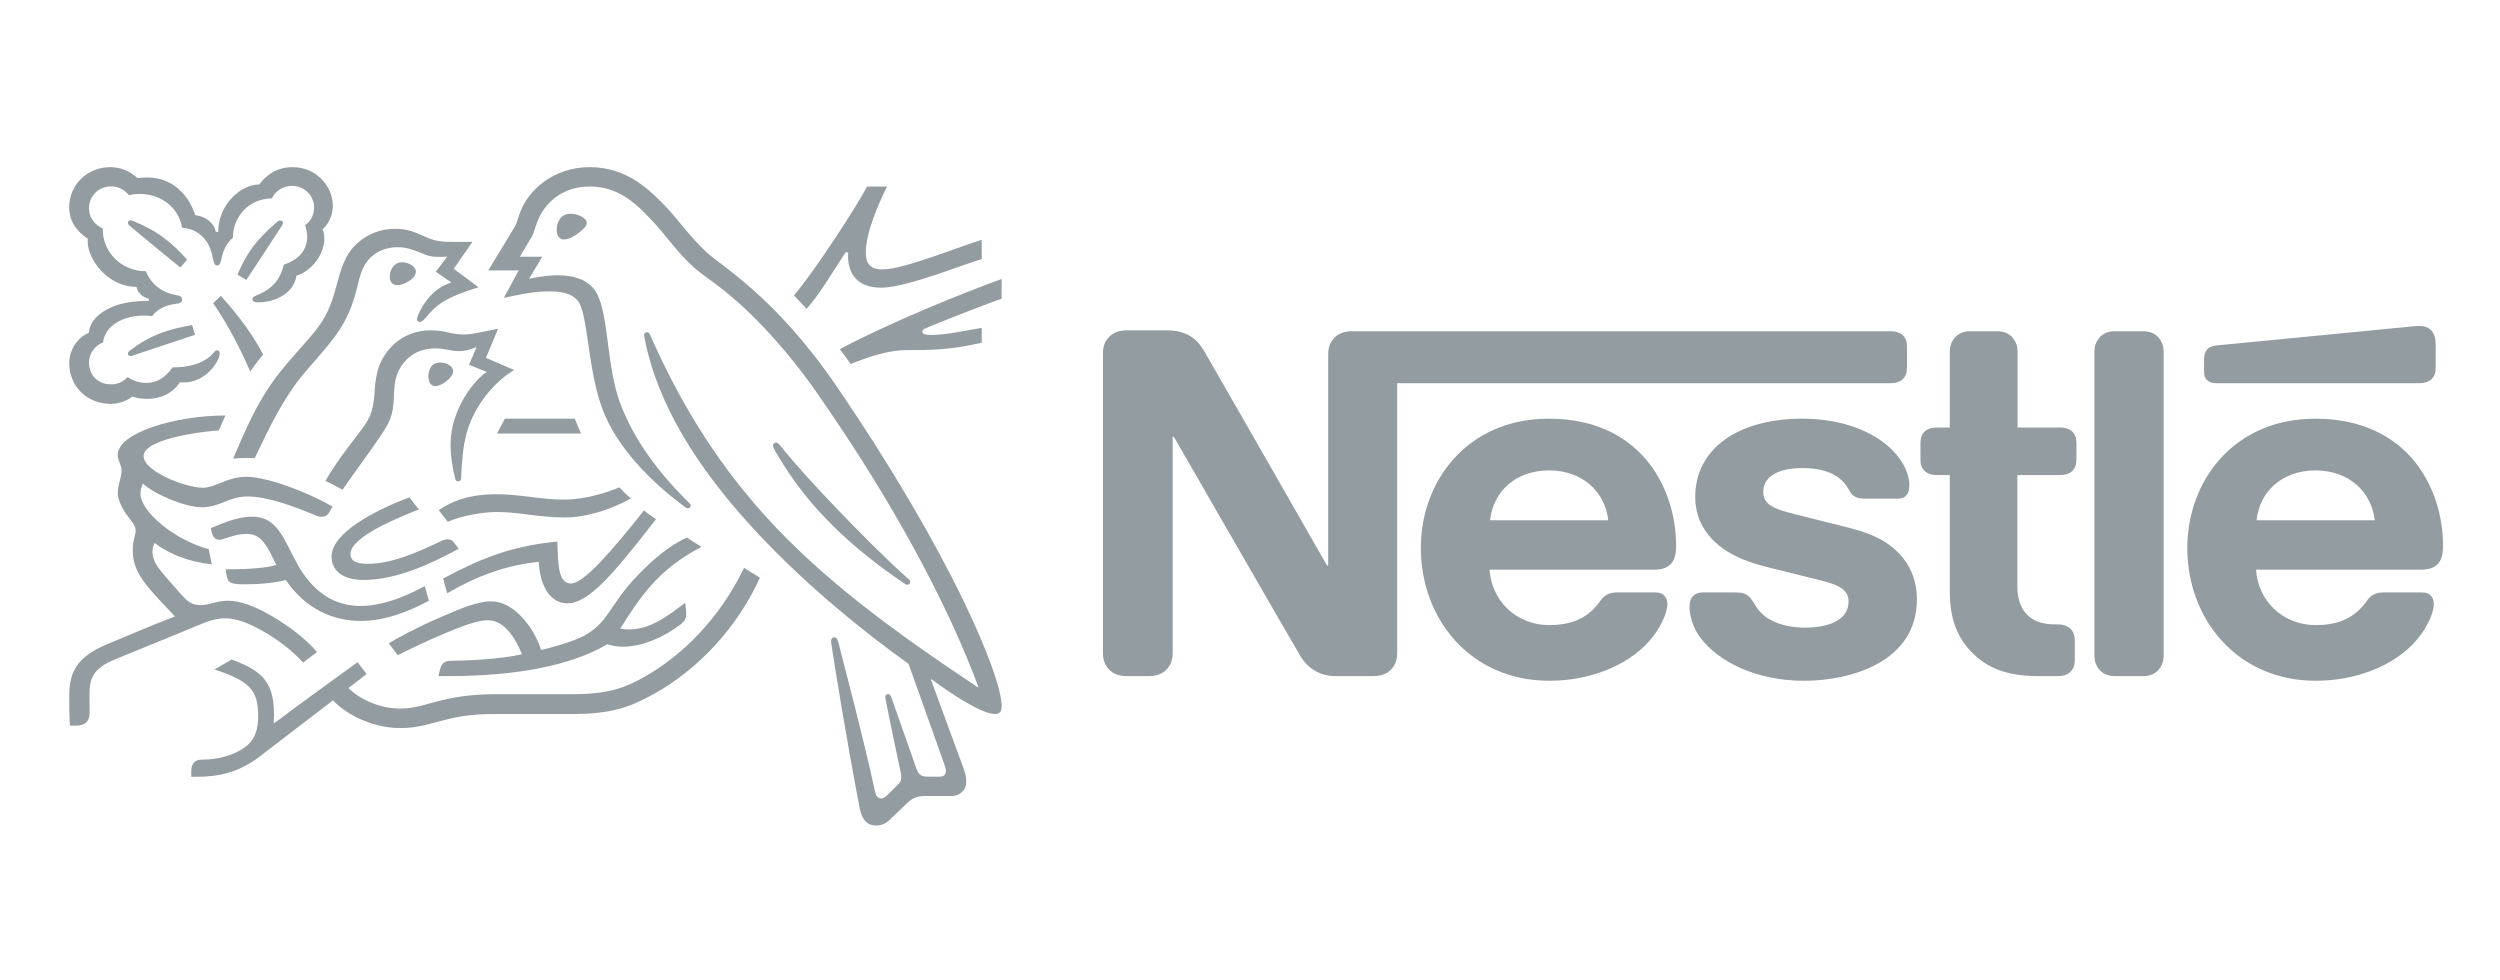
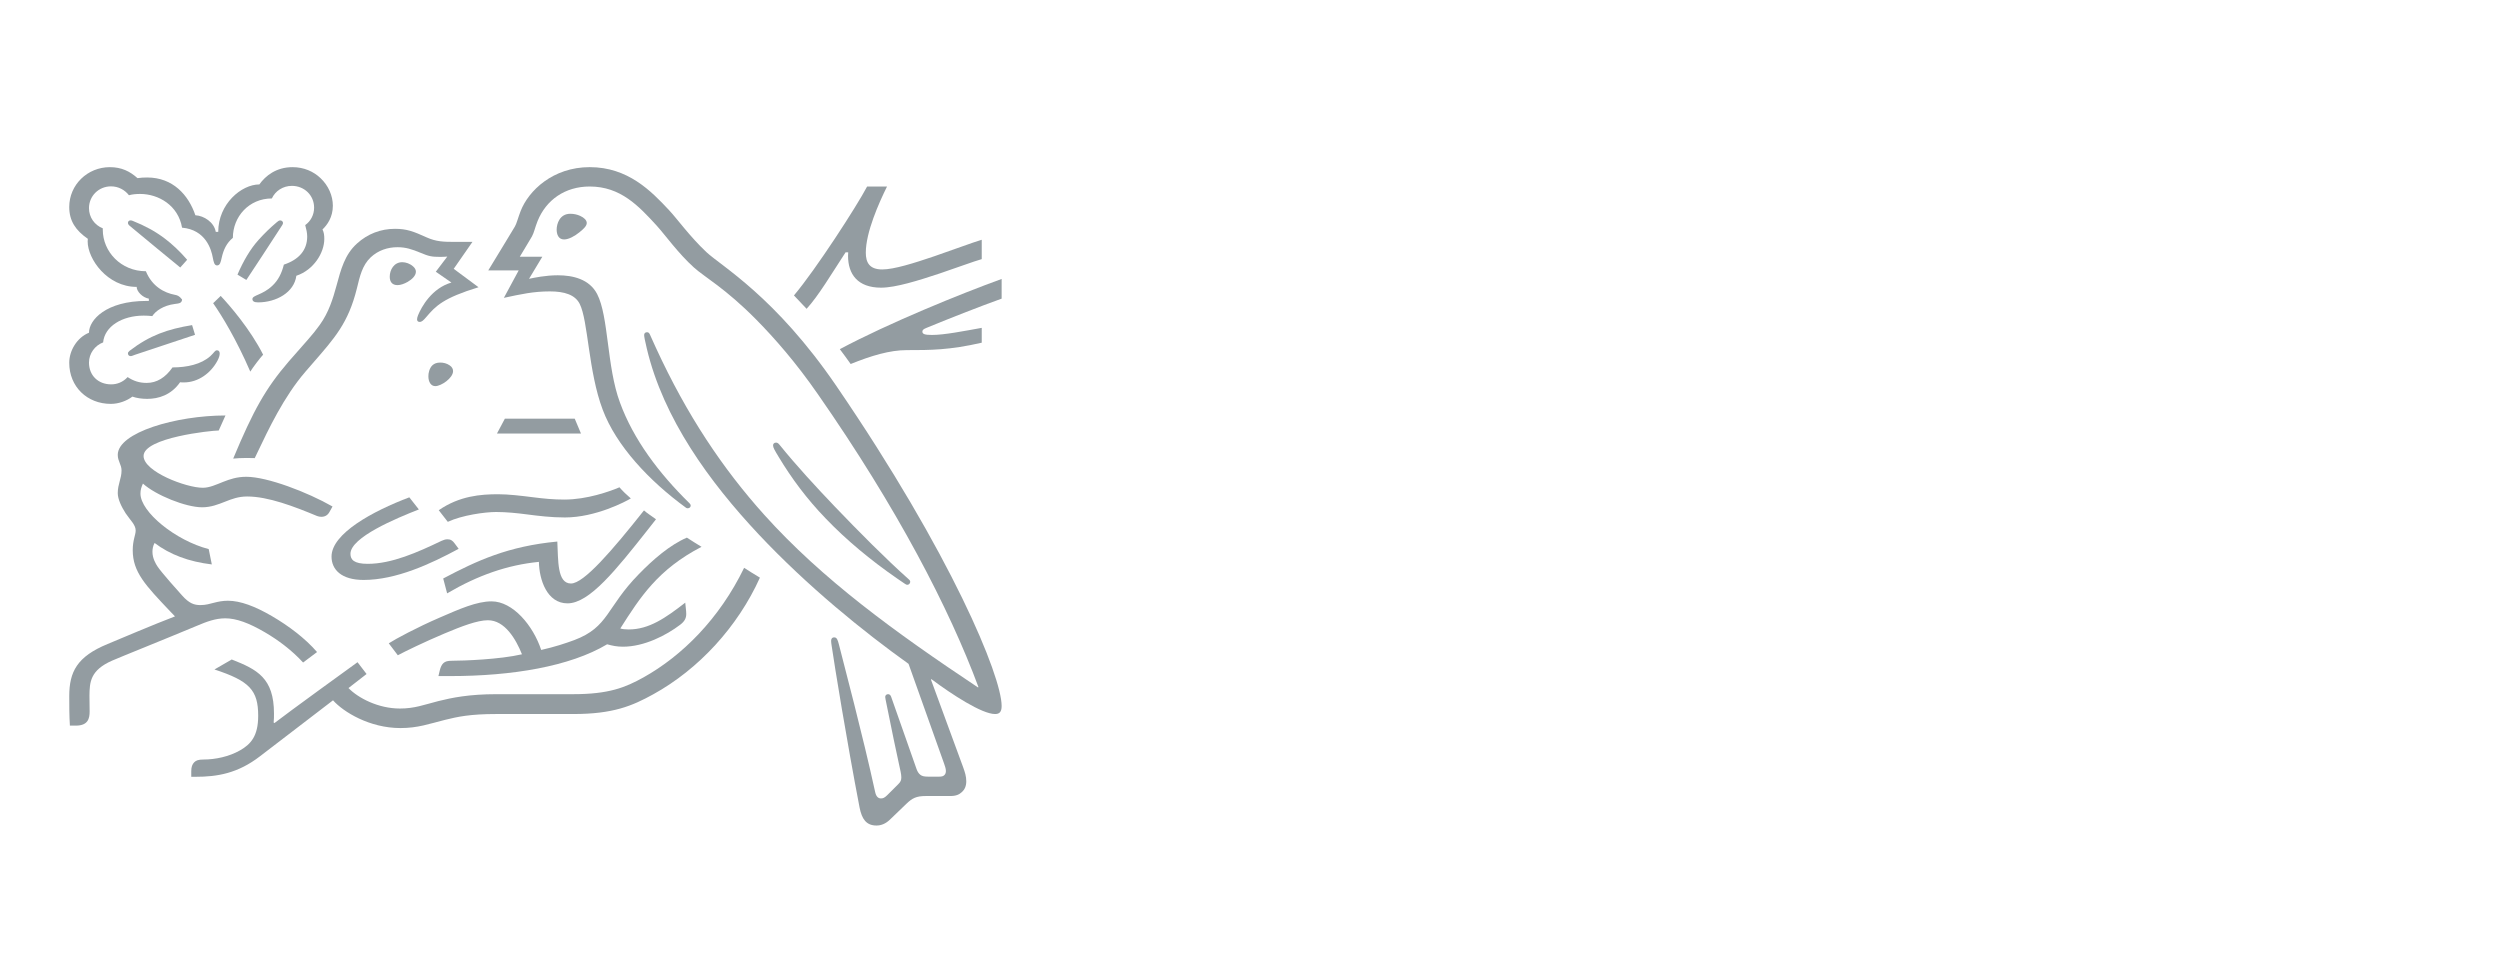
<svg xmlns="http://www.w3.org/2000/svg" width="204" height="80" viewBox="0 0 204 80" fill="none">
  <g clip-path="url(#clip0_392_33)">
    <mask id="mask0_392_33" style="mask-type:luminance" maskUnits="userSpaceOnUse" x="-576" y="-25" width="818" height="990">
      <path d="M-575.449 964.039H241.964V-24.377H-575.449V964.039Z" fill="white" />
    </mask>
    <g mask="url(#mask0_392_33)">
-       <path d="M108.803 27.654C108.533 27.976 108.38 28.335 108.38 28.96V46.144H108.283C108.283 46.144 98.698 29.376 98.235 28.601C97.907 28.051 97.541 27.673 97.058 27.389C96.576 27.124 96.074 26.954 95.111 26.954H91.948C91.215 26.954 90.752 27.2 90.424 27.579C90.154 27.9 89.999 28.26 89.999 28.884V53.241C89.999 53.866 90.154 54.226 90.424 54.548C90.752 54.926 91.215 55.171 91.948 55.171H93.741C94.474 55.171 94.937 54.926 95.265 54.548C95.534 54.226 95.689 53.866 95.689 53.241V35.641H95.786C95.786 35.641 105.737 52.938 106.143 53.582C106.701 54.49 107.646 55.171 108.996 55.171H112.063C112.795 55.171 113.259 54.926 113.587 54.548C113.856 54.226 114.01 53.866 114.01 53.241V31.268H154.298C154.704 31.268 155.012 31.156 155.244 30.967C155.494 30.739 155.61 30.436 155.61 29.982V28.317C155.61 27.862 155.494 27.559 155.244 27.332C155.012 27.143 154.704 27.029 154.298 27.029H110.327C109.595 27.029 109.131 27.276 108.803 27.654ZM126.392 34.164C119.7 34.164 115.939 39.294 115.939 44.706C115.939 50.479 119.97 55.551 126.431 55.551C129.652 55.551 132.814 54.358 134.626 52.257C135.418 51.349 136.055 50.08 136.055 49.305C136.055 49.04 135.996 48.813 135.843 48.643C135.688 48.454 135.456 48.34 135.051 48.34H131.946C131.329 48.34 130.905 48.566 130.596 49.021C129.69 50.327 128.378 51.008 126.45 51.008C123.556 51.008 121.687 48.85 121.552 46.485H134.975C135.572 46.485 135.996 46.352 136.286 46.069C136.614 45.766 136.768 45.33 136.768 44.516C136.768 42.038 135.977 39.464 134.319 37.495C132.622 35.508 130.037 34.164 126.392 34.164ZM147.085 34.164C141.801 34.164 138.33 36.625 138.33 40.561C138.33 41.961 138.851 43.097 139.699 43.986C140.683 45.028 142.091 45.747 144.136 46.258L148.551 47.355C149.766 47.658 150.846 48.018 150.846 49.058C150.846 50.668 149.11 51.216 147.26 51.216C146.352 51.216 145.408 51.046 144.636 50.668C144.096 50.402 143.634 50.024 143.306 49.513C143.016 49.077 142.921 48.755 142.477 48.51C142.206 48.358 141.878 48.34 141.435 48.34H139.043C138.523 48.34 138.273 48.491 138.099 48.699C137.926 48.907 137.867 49.21 137.867 49.513C137.867 50.27 138.137 51.216 138.774 52.068C140.239 53.998 143.306 55.551 147.22 55.551C151.078 55.551 156.421 53.979 156.421 48.907C156.421 47.602 156.034 46.485 155.32 45.577C154.414 44.422 153.123 43.627 150.924 43.078L146.546 41.98C144.733 41.527 143.884 41.205 143.884 40.106C143.884 39.047 144.849 38.195 147.085 38.195C148.397 38.195 149.593 38.48 150.365 39.275C151 39.938 150.886 40.278 151.387 40.542C151.695 40.694 152.042 40.694 152.583 40.694H154.761C155.109 40.694 155.36 40.638 155.551 40.428C155.707 40.258 155.803 39.994 155.803 39.558C155.803 38.574 155.147 37.306 153.991 36.341C152.448 35.034 150.018 34.164 147.085 34.164ZM159.101 34.884H158.021C157.616 34.884 157.308 34.997 157.077 35.186C156.825 35.414 156.709 35.717 156.709 36.17V37.477C156.709 37.931 156.825 38.233 157.077 38.461C157.308 38.65 157.616 38.764 158.021 38.764H159.101V48.207C159.101 50.629 159.776 52.143 161.029 53.355C162.186 54.471 163.691 55.171 166.314 55.171H167.952C168.358 55.171 168.666 55.059 168.898 54.87C169.148 54.642 169.303 54.338 169.303 53.885V52.238C169.303 51.784 169.148 51.482 168.898 51.254C168.666 51.065 168.358 50.951 167.952 50.951H167.721C166.68 50.951 165.967 50.687 165.484 50.232C164.906 49.702 164.616 48.888 164.616 47.829V38.764H168.127C168.532 38.764 168.841 38.65 169.072 38.461C169.322 38.233 169.438 37.931 169.438 37.477V36.17C169.438 35.717 169.322 35.414 169.072 35.186C168.841 34.997 168.532 34.884 168.127 34.884H164.636V28.714C164.636 28.221 164.481 27.862 164.25 27.579C163.96 27.238 163.556 27.029 162.959 27.029H160.779C160.18 27.029 159.776 27.238 159.486 27.579C159.255 27.862 159.101 28.221 159.101 28.714V34.884ZM170.904 53.487C170.904 53.979 171.057 54.338 171.29 54.623C171.578 54.963 171.984 55.171 172.581 55.171H174.876C175.475 55.171 175.879 54.963 176.169 54.623C176.4 54.338 176.554 53.979 176.554 53.487V28.715C176.554 28.223 176.4 27.863 176.169 27.579C175.879 27.238 175.475 27.029 174.876 27.029H172.581C171.984 27.029 171.578 27.238 171.29 27.579C171.057 27.863 170.904 28.223 170.904 28.715V53.487ZM121.59 42.453C121.84 40.125 123.654 38.385 126.411 38.385C129.112 38.385 130.982 40.125 131.233 42.453H121.59ZM197.441 31.268C197.845 31.268 198.154 31.156 198.385 30.967C198.637 30.739 198.753 30.436 198.753 29.982V28.221C198.753 27.54 198.618 27.2 198.385 26.954C198.173 26.726 197.826 26.595 197.441 26.595C197.132 26.595 196.824 26.632 196.304 26.689L180.912 28.184C180.47 28.221 180.258 28.354 180.103 28.524C179.93 28.714 179.852 28.96 179.852 29.301V30.284C179.852 30.664 179.93 30.834 180.065 30.985C180.237 31.175 180.489 31.268 180.836 31.268H197.441ZM188.936 34.164C182.244 34.164 178.483 39.294 178.483 44.706C178.483 50.479 182.514 55.551 188.974 55.551C192.196 55.551 195.358 54.358 197.17 52.257C197.962 51.349 198.598 50.08 198.598 49.305C198.598 49.04 198.54 48.813 198.385 48.643C198.232 48.454 198 48.34 197.595 48.34H194.49C193.873 48.34 193.449 48.566 193.14 49.021C192.234 50.327 190.922 51.008 188.994 51.008C186.1 51.008 184.229 48.85 184.095 46.485H197.557C198.154 46.485 198.579 46.352 198.868 46.069C199.196 45.766 199.35 45.33 199.35 44.516C199.35 42.038 198.559 39.464 196.901 37.495C195.204 35.508 192.581 34.164 188.936 34.164ZM184.134 42.453C184.385 40.125 186.197 38.385 188.955 38.385C191.656 38.385 193.525 40.125 193.777 42.453H184.134Z" fill="#939CA1" />
      <path d="M68.248 31.495C63.256 24.187 58.869 21.725 57.635 20.566C56.279 19.288 55.246 17.84 54.588 17.142C53.126 15.575 51.233 13.639 48.12 13.639C45.115 13.639 43.129 15.561 42.484 17.221C42.297 17.695 42.149 18.274 42.015 18.485C41.72 18.96 40.392 21.184 39.841 22.067H42.324L41.116 24.305C42.525 24.002 43.531 23.778 44.873 23.778C46.067 23.778 46.926 24.056 47.301 24.792C48 26.163 48 30.309 49.181 33.432C50.281 36.366 52.965 39.237 55.984 41.437C56.023 41.462 56.064 41.476 56.118 41.476C56.265 41.476 56.36 41.371 56.36 41.265C56.36 41.186 56.332 41.134 56.265 41.068C53.742 38.592 51.69 35.854 50.59 32.852C49.502 29.929 49.677 25.819 48.724 23.989C48.093 22.778 46.752 22.463 45.517 22.463C44.524 22.463 43.598 22.66 43.169 22.751L44.255 20.947H42.417C42.806 20.277 43.208 19.657 43.41 19.288C43.584 18.972 43.652 18.577 43.867 18.038C44.564 16.312 46.107 15.219 48.12 15.219C50.643 15.219 52.119 16.812 53.581 18.406C54.252 19.143 55.352 20.684 56.627 21.83C57.499 22.619 59.164 23.502 61.727 26.097C63.203 27.598 64.92 29.546 66.731 32.154C73.213 41.462 77.466 49.666 79.842 56.066L79.802 56.093C72.999 51.562 67.107 47.283 62.358 42.003C58.989 38.25 56.064 33.905 53.514 28.361C53.339 27.992 53.193 27.65 53.032 27.295C52.965 27.15 52.898 27.11 52.79 27.11C52.656 27.11 52.562 27.202 52.562 27.334C52.562 27.478 52.629 27.795 52.776 28.427C54.132 34.168 57.889 39.316 61.901 43.596C65.9 47.85 70.421 51.51 74.138 54.171L77.037 62.307C77.104 62.506 77.185 62.716 77.185 62.913C77.185 63.058 77.144 63.176 77.051 63.255C76.97 63.335 76.864 63.375 76.622 63.375H75.75C75.374 63.375 75.225 63.321 75.091 63.217C74.957 63.111 74.864 62.952 74.796 62.769C74.542 62.004 73.011 57.725 72.717 56.856C72.662 56.699 72.568 56.645 72.462 56.645C72.328 56.645 72.233 56.751 72.233 56.869C72.233 56.975 72.273 57.093 72.341 57.462C72.73 59.41 73.186 61.596 73.373 62.427C73.455 62.807 73.548 63.164 73.548 63.427C73.548 63.663 73.495 63.796 73.294 63.993L72.395 64.889C72.18 65.1 72.058 65.152 71.885 65.152C71.67 65.152 71.495 65.007 71.415 64.638C70.395 59.963 68.852 54.171 68.449 52.563C68.355 52.209 68.288 52.01 68.073 52.01C67.886 52.01 67.819 52.142 67.819 52.3C67.819 52.418 67.845 52.563 67.859 52.669C68.101 54.328 69.081 60.372 70.14 65.889C70.328 66.838 70.69 67.363 71.523 67.363C71.899 67.363 72.259 67.218 72.596 66.903C73.146 66.363 73.306 66.218 73.965 65.586C74.434 65.138 74.756 64.955 75.561 64.955H77.547C78.017 64.955 78.271 64.837 78.499 64.625C78.714 64.428 78.848 64.151 78.848 63.756C78.848 63.348 78.741 63.019 78.594 62.61C78.084 61.268 76.447 56.724 75.963 55.447L76.004 55.421C77.681 56.672 80.123 58.265 81.197 58.265C81.532 58.265 81.734 58.12 81.734 57.607C81.734 55.185 77.628 45.216 68.248 31.495Z" fill="#939CA1" />
-       <path d="M22.182 16.194C22.464 15.588 23.082 15.167 23.82 15.167C24.826 15.167 25.631 15.931 25.631 16.945C25.631 17.537 25.349 18.052 24.906 18.367C25 18.71 25.067 19.012 25.067 19.302C25.067 20.408 24.396 21.185 23.162 21.594C23.001 22.264 22.706 22.87 22.222 23.318C21.417 24.081 20.598 24.081 20.598 24.398C20.598 24.57 20.72 24.674 21.055 24.674C22.545 24.674 24.007 23.859 24.182 22.502C25.605 22.028 26.463 20.619 26.463 19.5C26.463 19.209 26.435 18.96 26.315 18.724C26.705 18.354 27.161 17.722 27.161 16.787C27.161 15.97 26.798 15.142 26.154 14.535C25.591 13.995 24.798 13.64 23.873 13.64C22.531 13.64 21.659 14.352 21.163 15.049C19.699 15.049 17.808 16.642 17.808 18.921H17.607C17.471 18.131 16.641 17.603 15.942 17.564C15.379 15.905 14.104 14.483 12.01 14.483C11.77 14.483 11.475 14.496 11.219 14.535C10.603 13.982 9.918 13.64 8.965 13.64C7.14 13.64 5.65 15.076 5.65 16.892C5.65 18.025 6.173 18.802 7.167 19.487C7.167 19.487 7.153 19.632 7.153 19.697C7.153 21.146 8.763 23.411 11.152 23.411C11.152 23.778 11.622 24.28 12.146 24.371V24.556H11.943C8.657 24.556 7.261 26.111 7.261 27.15C6.281 27.546 5.65 28.612 5.65 29.599C5.65 31.561 7.114 32.957 9.046 32.957C9.69 32.957 10.347 32.708 10.804 32.364C11.138 32.482 11.568 32.548 12.01 32.548C12.937 32.548 13.97 32.233 14.694 31.192C14.802 31.206 14.895 31.206 15.003 31.206C16.184 31.206 17.204 30.441 17.741 29.441C17.875 29.191 17.928 28.994 17.928 28.848C17.928 28.704 17.861 28.585 17.713 28.585C17.526 28.585 17.499 28.757 17.164 29.06C16.412 29.732 15.258 29.981 14.077 29.981C13.5 30.811 12.789 31.246 11.971 31.246C11.367 31.246 10.898 31.087 10.414 30.771C10.025 31.192 9.542 31.364 9.072 31.364C8.013 31.364 7.261 30.64 7.261 29.585C7.261 28.848 7.744 28.191 8.415 27.94C8.535 26.636 9.958 25.754 11.729 25.754C11.957 25.754 12.185 25.767 12.427 25.794C12.695 25.373 13.339 24.925 14.252 24.806C14.44 24.78 14.586 24.767 14.694 24.715C14.802 24.661 14.856 24.556 14.856 24.437C14.856 24.332 14.815 24.24 14.708 24.174C14.614 24.122 14.453 24.096 14.265 24.056C13.419 23.898 12.414 23.384 11.904 22.133C9.877 22.133 8.387 20.54 8.387 18.749V18.631C7.716 18.367 7.261 17.735 7.261 16.984C7.261 15.997 8.052 15.207 9.058 15.207C9.662 15.207 10.186 15.497 10.522 15.931C10.804 15.852 11.125 15.826 11.434 15.826C12.937 15.826 14.547 16.76 14.856 18.578C16.788 18.749 17.245 20.356 17.365 21.028C17.432 21.37 17.485 21.659 17.713 21.659C17.955 21.659 18.009 21.395 18.089 21.04C18.237 20.369 18.492 19.829 19.002 19.408C19.002 17.682 20.317 16.194 22.182 16.194Z" fill="#939CA1" />
+       <path d="M22.182 16.194C22.464 15.588 23.082 15.167 23.82 15.167C24.826 15.167 25.631 15.931 25.631 16.945C25.631 17.537 25.349 18.052 24.906 18.367C25 18.71 25.067 19.012 25.067 19.302C25.067 20.408 24.396 21.185 23.162 21.594C23.001 22.264 22.706 22.87 22.222 23.318C21.417 24.081 20.598 24.081 20.598 24.398C20.598 24.57 20.72 24.674 21.055 24.674C22.545 24.674 24.007 23.859 24.182 22.502C25.605 22.028 26.463 20.619 26.463 19.5C26.463 19.209 26.435 18.96 26.315 18.724C26.705 18.354 27.161 17.722 27.161 16.787C27.161 15.97 26.798 15.142 26.154 14.535C25.591 13.995 24.798 13.64 23.873 13.64C22.531 13.64 21.659 14.352 21.163 15.049C19.699 15.049 17.808 16.642 17.808 18.921H17.607C17.471 18.131 16.641 17.603 15.942 17.564C15.379 15.905 14.104 14.483 12.01 14.483C11.77 14.483 11.475 14.496 11.219 14.535C10.603 13.982 9.918 13.64 8.965 13.64C7.14 13.64 5.65 15.076 5.65 16.892C5.65 18.025 6.173 18.802 7.167 19.487C7.167 19.487 7.153 19.632 7.153 19.697C7.153 21.146 8.763 23.411 11.152 23.411C11.152 23.778 11.622 24.28 12.146 24.371V24.556H11.943C8.657 24.556 7.261 26.111 7.261 27.15C6.281 27.546 5.65 28.612 5.65 29.599C5.65 31.561 7.114 32.957 9.046 32.957C9.69 32.957 10.347 32.708 10.804 32.364C11.138 32.482 11.568 32.548 12.01 32.548C12.937 32.548 13.97 32.233 14.694 31.192C14.802 31.206 14.895 31.206 15.003 31.206C16.184 31.206 17.204 30.441 17.741 29.441C17.875 29.191 17.928 28.994 17.928 28.848C17.928 28.704 17.861 28.585 17.713 28.585C17.526 28.585 17.499 28.757 17.164 29.06C16.412 29.732 15.258 29.981 14.077 29.981C13.5 30.811 12.789 31.246 11.971 31.246C11.367 31.246 10.898 31.087 10.414 30.771C10.025 31.192 9.542 31.364 9.072 31.364C8.013 31.364 7.261 30.64 7.261 29.585C7.261 28.848 7.744 28.191 8.415 27.94C8.535 26.636 9.958 25.754 11.729 25.754C11.957 25.754 12.185 25.767 12.427 25.794C12.695 25.373 13.339 24.925 14.252 24.806C14.44 24.78 14.586 24.767 14.694 24.715C14.802 24.661 14.856 24.556 14.856 24.437C14.614 24.122 14.453 24.096 14.265 24.056C13.419 23.898 12.414 23.384 11.904 22.133C9.877 22.133 8.387 20.54 8.387 18.749V18.631C7.716 18.367 7.261 17.735 7.261 16.984C7.261 15.997 8.052 15.207 9.058 15.207C9.662 15.207 10.186 15.497 10.522 15.931C10.804 15.852 11.125 15.826 11.434 15.826C12.937 15.826 14.547 16.76 14.856 18.578C16.788 18.749 17.245 20.356 17.365 21.028C17.432 21.37 17.485 21.659 17.713 21.659C17.955 21.659 18.009 21.395 18.089 21.04C18.237 20.369 18.492 19.829 19.002 19.408C19.002 17.682 20.317 16.194 22.182 16.194Z" fill="#939CA1" />
      <path d="M26.087 26.519C25.456 27.401 25.001 27.836 23.564 29.494C21.673 31.694 20.679 33.472 19.028 37.422C19.298 37.395 19.687 37.37 20.116 37.37C20.331 37.37 20.504 37.37 20.787 37.382L20.988 36.961C21.915 35.012 23.161 32.378 24.906 30.35L25.51 29.653C27.308 27.586 28.421 26.36 29.12 23.543C29.362 22.542 29.562 21.648 30.247 21.001C30.864 20.422 31.643 20.172 32.434 20.172C33.105 20.172 33.602 20.331 34.327 20.632C34.984 20.909 35.225 20.962 35.923 20.962C36.165 20.962 36.338 20.949 36.5 20.936L35.561 22.173L36.836 23.056C35.238 23.516 34.394 25.031 34.111 25.729C34.057 25.873 34.032 25.966 34.032 26.059C34.032 26.165 34.085 26.269 34.246 26.269C34.42 26.269 34.554 26.138 34.782 25.873C35.561 24.952 36.178 24.319 39.048 23.438L37.023 21.936L38.552 19.738H37.117C36.205 19.738 35.6 19.724 34.809 19.369C33.735 18.882 33.186 18.672 32.233 18.672C31.066 18.672 30.005 19.079 29.133 19.869C28.126 20.777 27.817 21.99 27.456 23.32C27.174 24.346 26.839 25.479 26.087 26.519Z" fill="#939CA1" />
-       <path d="M29.173 35.484C28.408 36.498 27.361 37.827 26.556 39.237C26.812 39.356 27.658 39.804 27.953 39.961C28.878 38.592 30.167 36.907 31.012 35.629C31.777 34.47 32.086 33.97 32.139 32.416C32.153 32.153 32.153 31.902 32.179 31.653C32.246 30.849 32.462 30.033 33.239 29.283C33.816 28.716 34.648 28.427 35.48 28.427C36.285 28.427 36.754 28.65 37.453 28.65C37.949 28.65 38.311 28.532 38.633 28.414L38.889 28.321L38.271 29.771L39.72 30.349C38.795 30.915 36.768 33.352 36.768 36.235C36.768 37.276 36.929 38.236 37.157 39.092C37.185 39.184 37.238 39.277 37.386 39.277C37.52 39.277 37.614 39.198 37.627 39.053L37.641 38.75C37.681 37.867 37.748 36.473 38.11 35.221C38.714 33.114 40.338 31.139 41.961 30.191L39.653 29.204L40.646 26.821L39.56 27.045C38.903 27.176 38.419 27.294 37.842 27.294C37.466 27.294 37.037 27.242 36.527 27.122C36.138 27.031 35.721 26.952 35.132 26.952C34.071 26.952 32.93 27.346 32.153 28.084C30.73 29.414 30.649 30.849 30.555 32.127C30.435 33.825 30.112 34.246 29.173 35.484Z" fill="#939CA1" />
      <path d="M63.605 36.288C63.511 36.17 63.431 36.117 63.324 36.117C63.163 36.117 63.082 36.223 63.082 36.341C63.082 36.526 63.216 36.75 63.552 37.304C64.572 39.002 65.833 40.713 67.39 42.321C69.067 44.071 71.039 45.703 73.146 47.165L73.803 47.613C73.898 47.68 73.965 47.719 74.045 47.719C74.179 47.719 74.274 47.587 74.274 47.481C74.274 47.416 74.246 47.349 74.166 47.283C72.207 45.533 70.1 43.399 68.128 41.346C66.583 39.726 65.001 38.014 63.605 36.288Z" fill="#939CA1" />
      <path d="M20.424 30.324C20.625 29.996 21.229 29.192 21.471 28.942C20.438 26.888 18.747 24.926 18.009 24.148L17.392 24.741C18.104 25.755 19.297 27.717 20.424 30.324Z" fill="#939CA1" />
      <path d="M10.588 18.431C10.467 18.325 10.441 18.259 10.441 18.18C10.441 18.089 10.508 17.983 10.655 17.983C10.709 17.983 10.762 17.997 10.83 18.023C11.823 18.418 12.669 18.879 13.42 19.445C14.05 19.918 14.668 20.499 15.271 21.197L14.708 21.828C14.011 21.261 11.756 19.406 10.588 18.431Z" fill="#939CA1" />
      <path d="M20.102 22.844L19.378 22.409C19.847 21.316 20.425 20.316 21.108 19.565C21.592 19.026 22.048 18.59 22.558 18.157C22.678 18.064 22.745 17.985 22.866 17.985C23.001 17.985 23.095 18.091 23.095 18.195C23.095 18.248 23.068 18.313 23.015 18.393C22.196 19.644 20.598 22.119 20.102 22.844Z" fill="#939CA1" />
      <path d="M11.005 28.953C10.83 29.018 10.749 29.059 10.656 29.059C10.509 29.059 10.44 28.939 10.44 28.847C10.44 28.756 10.481 28.703 10.576 28.623C12.225 27.359 13.675 26.859 15.675 26.529L15.915 27.32L11.005 28.953Z" fill="#939CA1" />
      <path d="M45.423 18.736C45.423 18.274 45.665 17.444 46.537 17.444C46.832 17.444 47.113 17.51 47.342 17.616C47.664 17.761 47.879 17.971 47.879 18.195C47.879 18.433 47.637 18.67 47.275 18.96C46.899 19.262 46.416 19.539 46.027 19.539C45.558 19.539 45.423 19.103 45.423 18.736Z" fill="#939CA1" />
      <path d="M31.803 22.58C31.803 22.014 32.152 21.395 32.823 21.395C33.118 21.395 33.466 21.513 33.722 21.752C33.87 21.883 33.937 22.026 33.937 22.173C33.937 22.489 33.628 22.791 33.266 23.001C32.984 23.16 32.689 23.266 32.435 23.266C32.018 23.266 31.803 23.014 31.803 22.58Z" fill="#939CA1" />
      <path d="M34.956 30.704C34.956 30.573 34.97 30.415 35.023 30.256C35.132 29.915 35.358 29.585 35.923 29.585C36.178 29.585 36.459 29.65 36.687 29.81C36.889 29.941 36.97 30.112 36.97 30.283C36.97 30.849 36.003 31.508 35.52 31.508C35.171 31.508 34.956 31.178 34.956 30.704Z" fill="#939CA1" />
      <path d="M29.67 47.324C27.859 47.324 27.053 46.482 27.053 45.416C27.053 43.545 30.394 41.716 33.4 40.582L34.178 41.571C32.327 42.294 28.597 43.849 28.597 45.192C28.597 45.665 28.879 46.009 30.005 46.009C31.965 46.009 34.072 45.072 36.017 44.138C36.164 44.072 36.339 44.006 36.501 44.006C36.755 44.006 36.916 44.085 37.103 44.348L37.426 44.783C35.158 46.009 32.327 47.324 29.67 47.324Z" fill="#939CA1" />
-       <path d="M34.662 47.824C32.891 48.797 31.052 49.444 29.429 49.444C27.617 49.444 26.007 48.679 24.665 46.69C24.102 45.848 23.659 44.795 23.122 43.86C22.478 42.754 21.78 42.161 20.559 42.161C19.445 42.161 18.358 42.609 17.204 43.096L17.257 43.347C17.352 43.755 17.513 44.044 17.901 44.044C18.076 44.044 18.251 43.966 18.345 43.94C18.989 43.741 19.458 43.569 20.116 43.569C21.122 43.569 21.605 44.15 22.289 45.572L22.545 46.099C21.847 46.336 20.209 46.454 18.989 46.454H18.412L18.506 47.02C18.546 47.258 18.64 47.455 18.841 47.547C19.082 47.665 19.432 47.679 20.036 47.679C21.565 47.679 22.679 47.495 23.323 47.335C24.974 49.747 27.241 50.668 29.429 50.668C31.293 50.668 33.186 49.996 34.998 49.022L34.662 47.824Z" fill="#939CA1" />
      <path d="M36.486 48.418L36.165 47.205C38.928 45.745 41.451 44.573 45.477 44.19C45.558 45.705 45.45 47.614 46.591 47.614C47.637 47.614 49.918 44.967 52.549 41.649C52.791 41.873 53.179 42.11 53.529 42.373L52.857 43.229C50.294 46.469 48.107 49.234 46.308 49.234C44.632 49.234 44 47.298 43.974 45.849C41.412 46.1 38.995 46.942 36.486 48.418Z" fill="#939CA1" />
      <path d="M71.992 21.987C70.945 21.987 70.65 21.42 70.65 20.618C70.65 18.959 71.71 16.576 72.382 15.219H70.757C69.912 16.825 66.584 21.974 64.786 24.108L65.819 25.199C66.785 24.146 67.846 22.356 68.999 20.591H69.214C69.214 20.684 69.201 20.788 69.201 20.881C69.201 22.369 69.979 23.474 71.898 23.474C73.079 23.474 74.93 22.895 76.676 22.316C78.124 21.829 79.453 21.329 80.11 21.145V19.565C79.358 19.788 77.829 20.367 76.245 20.908C74.582 21.474 72.945 21.987 71.992 21.987Z" fill="#939CA1" />
      <path d="M75.574 26.766C77.184 26.096 80.069 24.962 81.734 24.369V22.763C78.392 23.975 72.528 26.358 68.529 28.492C68.637 28.622 69.336 29.584 69.415 29.703C71.106 29.018 72.622 28.57 73.99 28.57C75.911 28.57 77.48 28.57 80.11 27.964V26.753C78.634 27.017 77.064 27.332 76.045 27.332C75.441 27.332 75.266 27.253 75.266 27.056C75.266 26.938 75.346 26.859 75.574 26.766Z" fill="#939CA1" />
    </g>
    <path d="M41.196 34.166L40.551 35.379H47.409L46.899 34.166H41.196Z" fill="#939CA1" />
    <mask id="mask1_392_33" style="mask-type:luminance" maskUnits="userSpaceOnUse" x="-576" y="-25" width="818" height="990">
      <path d="M-575.449 964.039H241.964V-24.377H-575.449V964.039Z" fill="white" />
    </mask>
    <g mask="url(#mask1_392_33)">
      <path d="M16.493 41.395C17.217 41.395 17.807 41.158 18.372 40.935C18.907 40.724 19.445 40.513 20.169 40.513C21.887 40.513 24.006 41.33 25.872 42.106C25.98 42.147 26.1 42.172 26.221 42.172C26.517 42.172 26.745 42.041 26.892 41.764L27.133 41.33C25.081 40.158 21.806 38.906 20.102 38.906C19.324 38.906 18.76 39.105 18.224 39.314C17.62 39.553 17.097 39.802 16.546 39.802C15.191 39.802 11.716 38.485 11.716 37.209C11.716 35.708 17.244 35.129 17.848 35.129L18.398 33.903C14.387 33.903 9.609 35.285 9.609 37.116C9.609 37.643 9.918 37.906 9.918 38.393C9.918 39.051 9.609 39.499 9.609 40.237C9.609 40.724 9.904 41.343 10.252 41.884C10.628 42.45 11.071 42.817 11.071 43.292C11.071 43.647 10.831 44.068 10.831 44.898C10.831 46.675 11.864 47.756 13.875 49.875L14.279 50.297C12.615 50.929 9.514 52.246 8.79 52.548C6.281 53.576 5.651 54.827 5.651 56.802C5.651 57.565 5.651 58.434 5.704 59.211H6.187C7.194 59.211 7.314 58.62 7.314 58.054C7.314 57.671 7.3 57.237 7.3 56.762C7.314 55.67 7.355 54.695 9.152 53.906C9.878 53.589 13.433 52.167 16.077 51.061C16.855 50.731 17.579 50.455 18.384 50.455C19.283 50.455 20.317 50.837 21.605 51.588C22.692 52.22 23.833 53.075 24.732 54.062L25.872 53.207C24.892 52.075 23.538 51.061 22.182 50.271C20.826 49.481 19.619 49.02 18.6 49.02C18.157 49.02 17.795 49.099 17.486 49.178C17.124 49.271 16.788 49.375 16.359 49.375C15.863 49.375 15.446 49.257 14.842 48.572C14.613 48.322 13.165 46.702 12.856 46.229C12.708 46.005 12.44 45.557 12.44 45.03C12.44 44.806 12.48 44.543 12.615 44.306C13.862 45.254 15.406 45.833 17.284 46.057L17.03 44.806C14.332 44.109 11.461 41.778 11.461 40.277C11.461 39.961 11.541 39.736 11.663 39.46C12.708 40.408 15.164 41.395 16.493 41.395Z" fill="#939CA1" />
      <path d="M35.802 41.634C37.493 40.462 39.237 40.33 40.646 40.33C41.492 40.33 42.484 40.448 43.531 40.58C44.377 40.686 45.141 40.765 46.054 40.765C47.892 40.765 49.743 40.106 50.548 39.763C50.777 40.041 51.166 40.409 51.475 40.672C51.086 40.91 48.617 42.225 46.095 42.225C44.981 42.225 43.92 42.095 43.007 41.976C42.202 41.871 41.33 41.779 40.484 41.779C39.559 41.779 37.694 42.042 36.54 42.582L35.802 41.634Z" fill="#939CA1" />
      <path d="M60.72 46.334C58.707 50.496 55.647 53.524 52.508 55.276C51.019 56.104 49.676 56.645 46.779 56.645H40.512C38.272 56.645 36.863 56.935 35.762 57.211C34.58 57.514 33.83 57.816 32.636 57.816C30.864 57.816 29.227 56.96 28.436 56.145L29.912 54.999L29.174 54.036C28.745 54.341 23.498 58.146 22.396 59.001L22.329 58.962C22.357 58.7 22.357 58.462 22.357 58.225C22.357 55.328 20.988 54.629 18.909 53.814L17.5 54.629C20.357 55.565 21.068 56.315 21.068 58.408C21.068 60.069 20.464 60.726 19.592 61.227C18.693 61.741 17.579 61.977 16.601 61.977C16.184 61.977 15.996 62.056 15.849 62.201C15.688 62.359 15.607 62.597 15.607 62.925V63.387H15.943C17.74 63.387 19.405 63.11 21.229 61.701L27.174 57.145C28.019 58.093 30.154 59.41 32.675 59.41C34.098 59.41 35.011 59.067 36.325 58.738C37.345 58.488 38.339 58.264 40.512 58.264H46.805C50.026 58.264 51.583 57.605 53.299 56.658C57.03 54.604 60.211 51.127 62.009 47.136C61.539 46.848 61.096 46.584 60.72 46.334Z" fill="#939CA1" />
      <path d="M50.616 51.284C52.24 48.729 53.689 46.464 57.245 44.621C56.869 44.397 56.333 44.056 56.05 43.87C54.669 44.463 53.3 45.647 52.133 46.846C49.449 49.585 49.69 51.165 46.859 52.232C46.147 52.495 45.275 52.785 44.162 53.036C43.504 51.047 41.855 49.071 40.109 49.071C38.901 49.071 37.506 49.69 35.896 50.388C34.005 51.205 32.273 52.14 31.724 52.495L32.462 53.47C33.025 53.166 34.648 52.376 36.272 51.692C37.681 51.099 38.956 50.612 39.814 50.612C41.196 50.612 42.095 52.153 42.593 53.39C40.781 53.812 37.801 53.917 36.903 53.917C36.486 53.917 36.339 53.982 36.191 54.102C36.057 54.22 35.949 54.43 35.882 54.72L35.776 55.168H36.741C41.76 55.168 46.497 54.392 49.542 52.574C49.973 52.694 50.349 52.771 50.831 52.771C52.575 52.771 54.373 51.837 55.501 50.981C55.903 50.678 55.997 50.4 55.997 50.099C55.997 49.954 55.983 49.822 55.969 49.69L55.916 49.177C54.306 50.427 52.964 51.363 51.301 51.363C51.006 51.363 50.791 51.336 50.616 51.284Z" fill="#939CA1" />
    </g>
  </g>
  <defs>
    <clipPath id="clip0_392_33">
      <rect width="195" height="55" fill="white" transform="translate(5 13)" />
    </clipPath>
  </defs>
</svg>